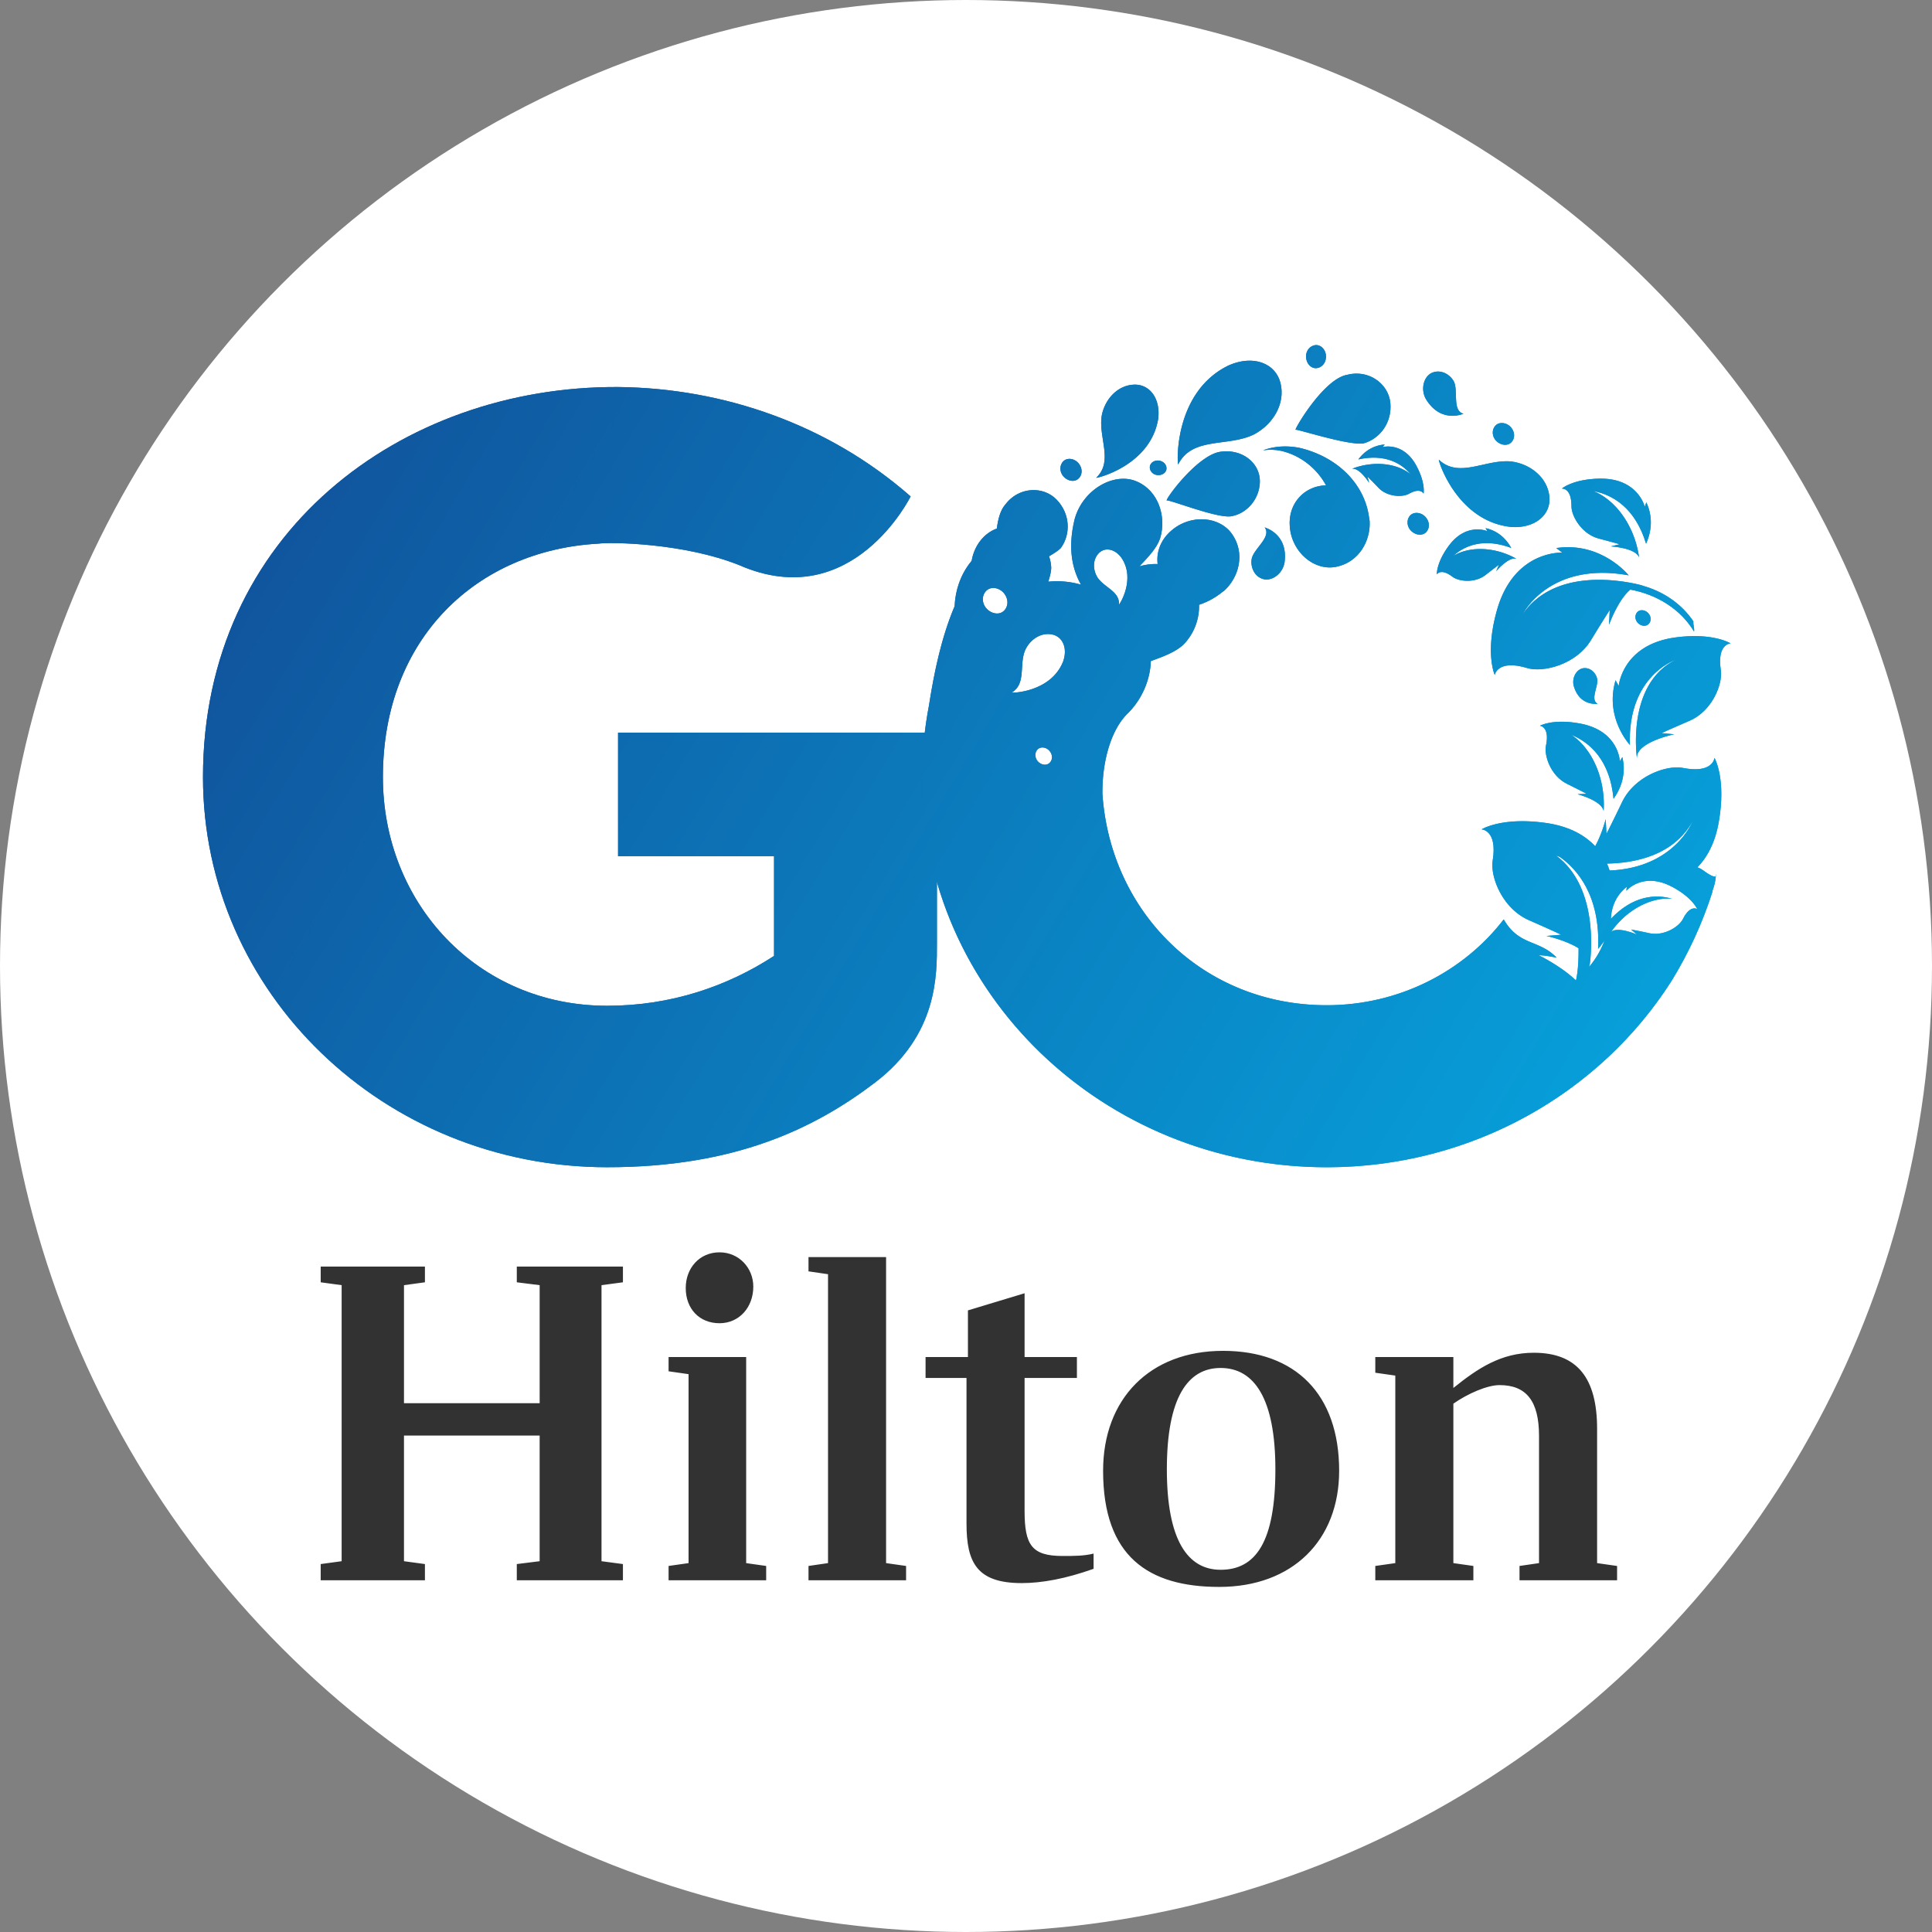
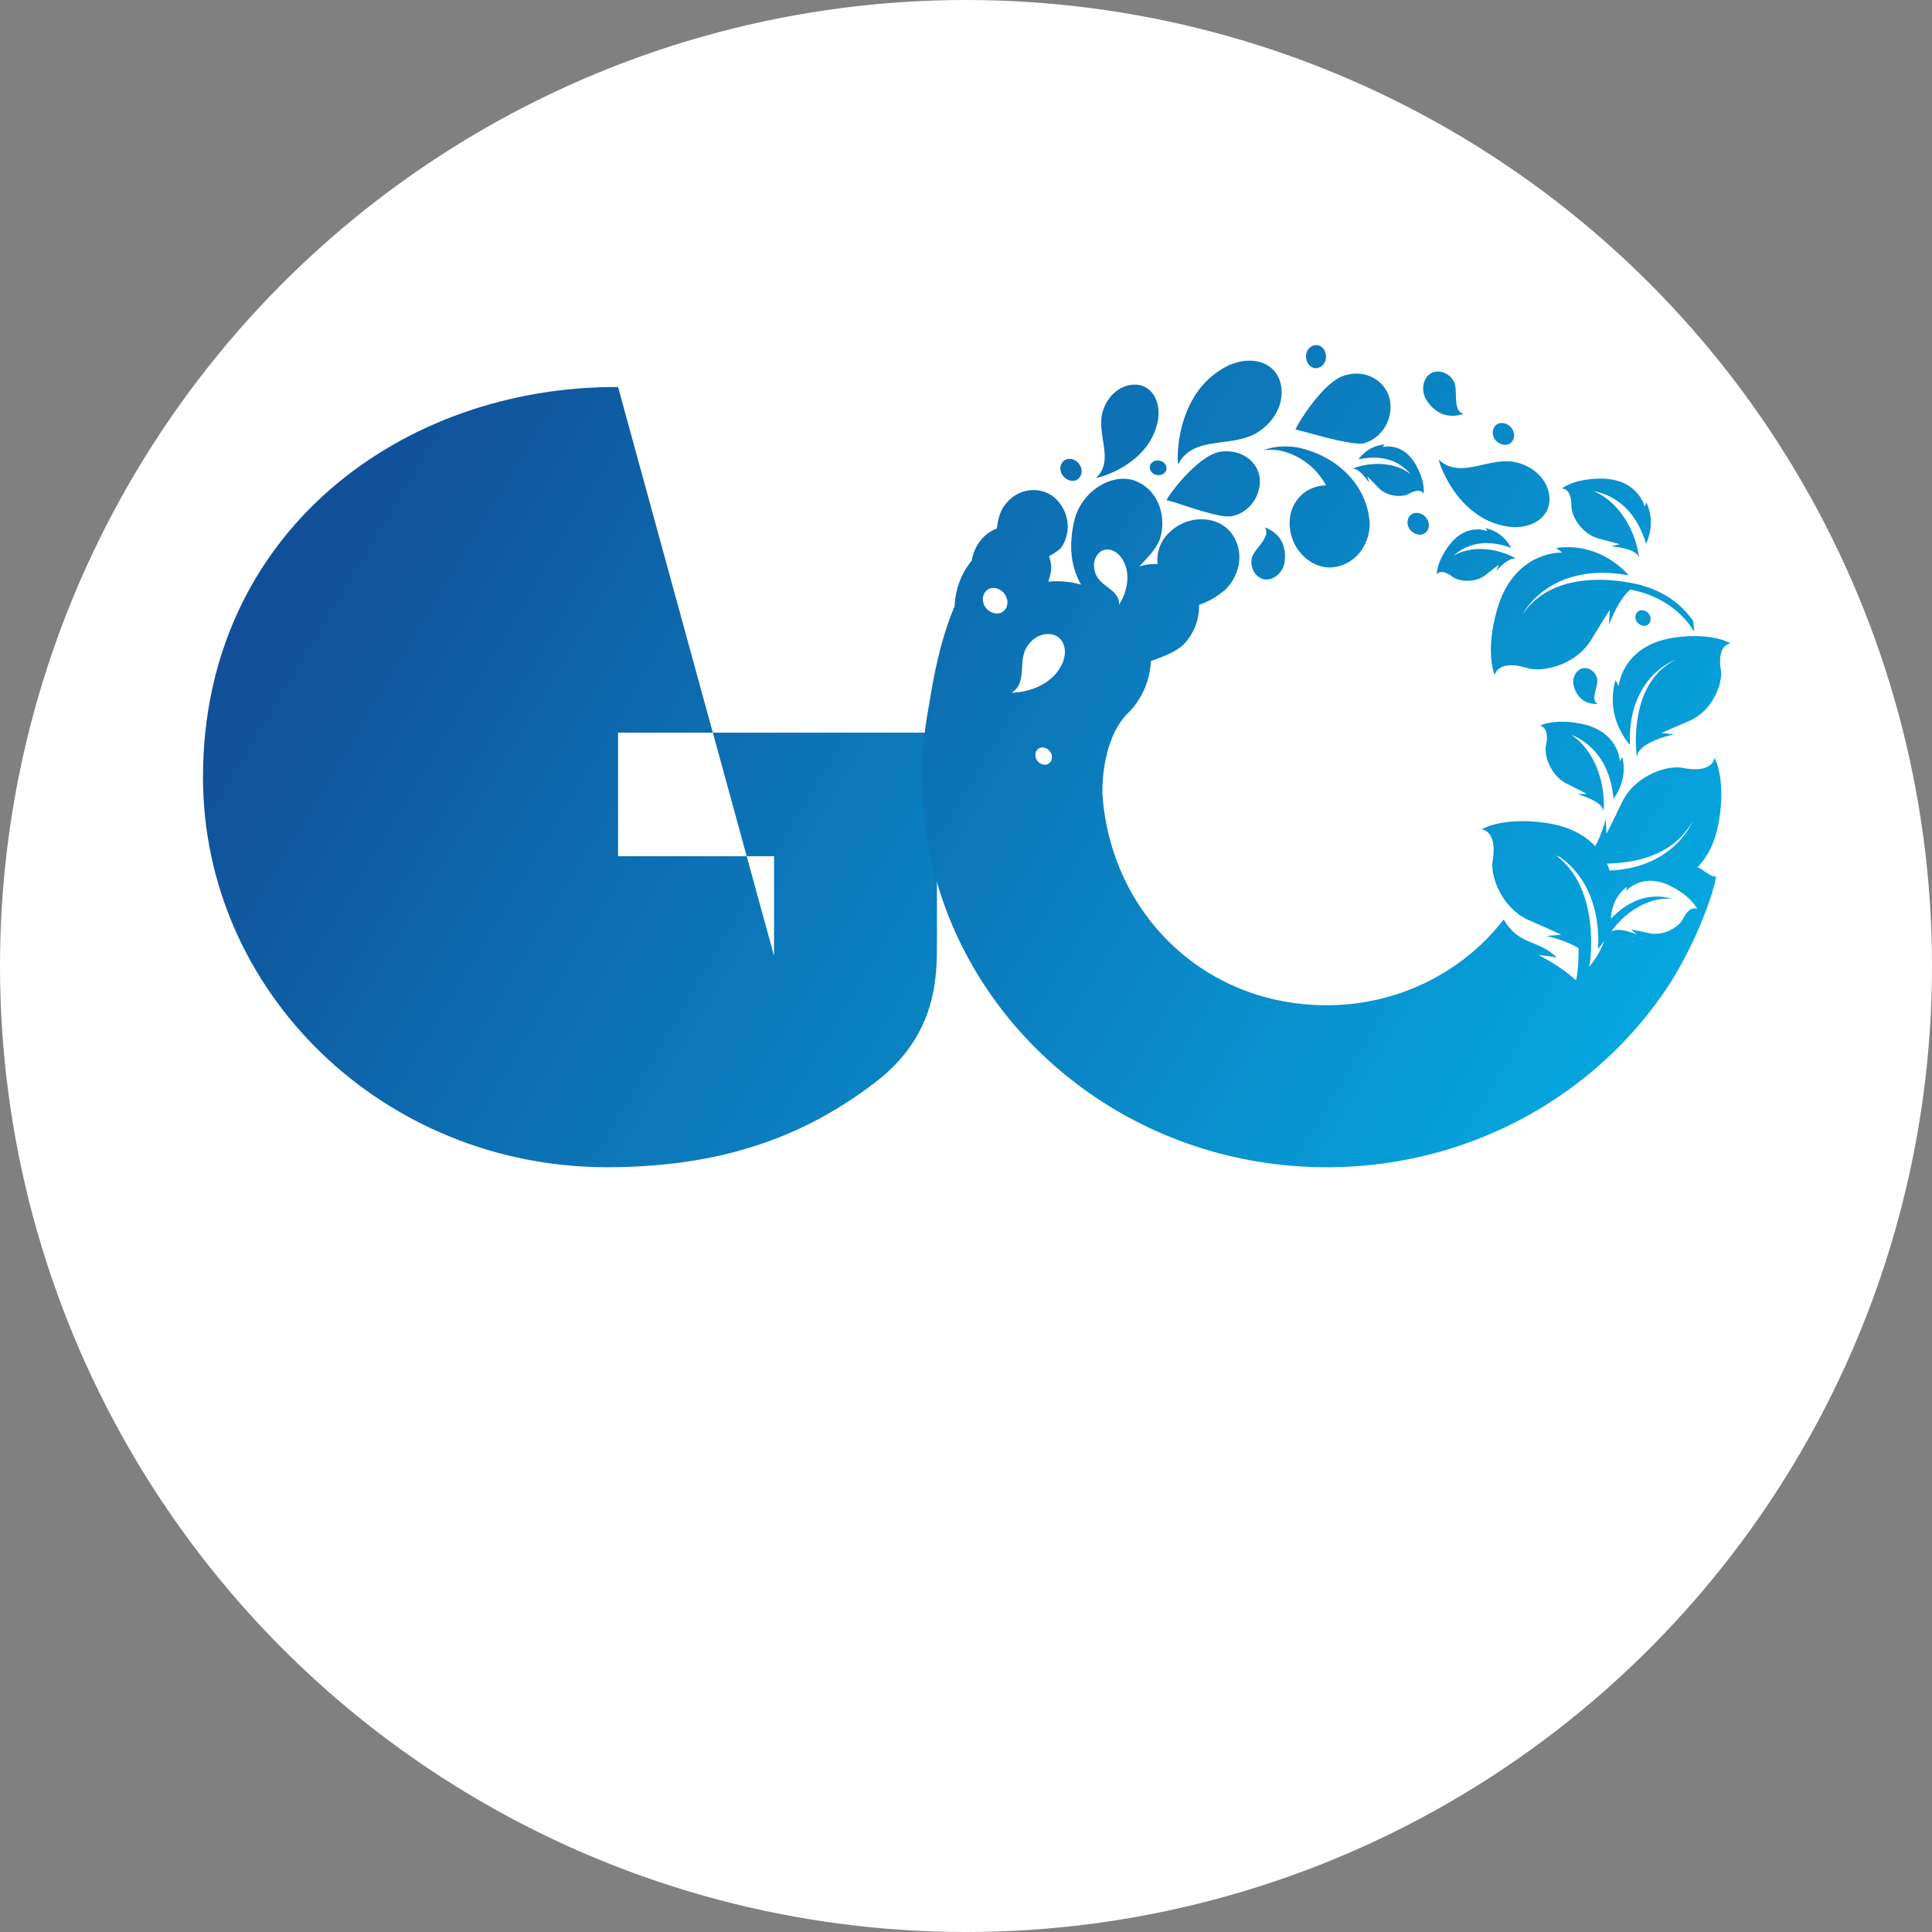
<svg xmlns="http://www.w3.org/2000/svg" xmlns:xlink="http://www.w3.org/1999/xlink" viewBox="0 0 140 140">
  <rect x="0" y="0" width="140" height="140" fill="#808080" stroke="none" />
  <defs>
    <linearGradient id="linear-gradient" x1="17.813" y1="40.265" x2="102.279" y2="90.71" gradientUnits="userSpaceOnUse">
      <stop offset="0" stop-color="#114d97" />
      <stop offset="1" stop-color="#06a7e0" />
    </linearGradient>
    <linearGradient id="linear-gradient-2" x1="7.645" y1="36.152" x2="116.241" y2="101.008" xlink:href="#linear-gradient" />
    <linearGradient id="linear-gradient-3" x1="41.906" y1="23.352" x2="121.66" y2="70.983" xlink:href="#linear-gradient" />
    <linearGradient id="linear-gradient-4" x1="41.906" y1="23.352" x2="121.66" y2="70.983" xlink:href="#linear-gradient" />
    <linearGradient id="linear-gradient-5" x1="22.702" y1="10.94" x2="131.298" y2="75.796" xlink:href="#linear-gradient" />
    <clipPath id="clippath">
-       <path d="M44.787 28.045c-15.706-.08-30.078 10.601-30.078 28.267 0 15.627 13.115 28.27 29.291 28.27 9.208 0 14.975-2.772 19.374-6.11 4.593-3.486 4.52-7.818 4.52-10.191V53.093H44.787v8.952H56.09v7.224c-3.377 2.2-7.462 3.613-12.09 3.613-9.425 0-16.254-7.462-16.254-16.57 0-10.128 6.876-16.439 15.619-16.918.858-.12 6.148-.06 10.199 1.556 8.203 3.593 12.424-4.977 12.424-4.977-5.896-5.182-13.511-7.851-21.202-7.928" style="clip-rule:evenodd;fill:url(#linear-gradient)" />
-     </clipPath>
+       </clipPath>
    <clipPath id="clippath-1">
      <path d="M118.111 53.982s-1.85-1.96-1.042-4.689l.228.416s.253-3 4.116-3.519c2.746-.366 3.993.433 3.993.433s-.997.031-.71 1.924c.158 1.035-.636 2.983-2.267 3.684-1.63.701-2.019.892-2.019.892l.908.087s-2.853.586-2.693 1.774c0 0-.825-5.376 2.799-7.172 0 0-3.5 1.159-3.313 6.17m-10.325-15.49s-1.528-.674-2.811 1.07c-.91 1.238-.855 2.059-.855 2.059s.28-.477 1.127.169c.462.351 1.624.483 2.4-.124.777-.607.973-.746.973-.746l-.2.466s.905-1.069 1.464-.896a5.255 5.255 0 0 0-.726-.343c-1.426-.549-2.885-.45-3.844.135.828-.755 2.21-1.318 4.192-.577-.235-.442-.786-1.202-1.86-1.435l.14.222Zm-7.604-6.094s1.503-.423 2.458 1.359c.677 1.266.517 2.017.517 2.017s-.196-.478-1.062.007c-.475.264-1.567.232-2.203-.432a29.235 29.235 0 0 0-.801-.817l.125.456s-.698-1.106-1.237-1.022c.227-.089.467-.163.716-.219 1.391-.318 2.728-.036 3.535.63-.664-.804-1.868-1.51-3.797-1.086.275-.377.886-1.006 1.909-1.08l-.16.187Zm17.197 22.76s-.069-2.198-2.865-2.725c-1.984-.376-2.924.157-2.924.157s.724.06.44 1.428c-.154.75.35 2.2 1.509 2.774 1.161.576 1.436.73 1.436.73l-.664.027s1.78.468 1.894 1.227a6.945 6.945 0 0 0-.008-1.056c-.16-1.997-1.104-3.673-2.344-4.476 1.366.55 2.818 1.869 3.067 4.638.39-.529.976-1.613.642-3.022l-.183.297Zm1.805-18.44s-.492-2.077-3.256-2.035c-1.962.031-2.753.722-2.753.722s.703-.083.699 1.273c-.002.743.759 2.027 1.977 2.346 1.215.32 1.51.413 1.51.413l-.63.157s1.785.098 2.044.797a7.65 7.65 0 0 0-.214-1.003c-.543-1.87-1.768-3.28-3.102-3.803 1.404.258 3.043 1.23 3.82 3.816.267-.579.615-1.725.02-3l-.115.317Zm-10.748-4.756c.332.32.816.365 1.08.091.267-.27.281-.727-.024-1.086-.295-.343-.82-.432-1.119-.134-.292.302-.265.808.063 1.13Zm-6.176 6.511c.331.321.813.366 1.08.093.266-.271.281-.728-.025-1.087-.295-.341-.819-.432-1.12-.135-.291.302-.263.808.065 1.13Zm16.438 6.679c.237.229.58.26.77.065.19-.193.2-.518-.017-.774-.21-.244-.585-.308-.799-.096-.207.218-.187.576.046.805ZM94.642 25.889c.03.462.36.816.74.79.38-.026.698-.355.705-.828.012-.45-.319-.867-.743-.844-.418.03-.735.424-.702.882Zm4.563 11.591c-.327-2.436-2.32-4.398-5.06-5.032-.91-.173-1.811-.122-2.623.185a3.657 3.657 0 0 1 1.308.037c1.428.323 2.614 1.3 3.26 2.502-1.507.019-2.79 1.264-2.623 3.034.16 1.841 1.812 3.215 3.407 2.856 1.599-.346 2.458-1.866 2.374-3.314l-.042-.268Zm-6.119 3.26c-.126.829-.92 1.406-1.557 1.219-.641-.183-.937-.885-.822-1.483.163-.739 1.46-1.57.935-2.26-.05-.001 1.718.415 1.444 2.523Zm10.255-11.797c-.428-.724-.176-1.672.433-1.932.613-.262 1.286.094 1.577.63.34.676-.139 2.137.704 2.34.042-.03-1.592.767-2.714-1.038ZM114.04 49.71c-.16-.603.21-1.229.7-1.29.49-.064.898.326.996.767.108.552-.531 1.5.031 1.815.035-.014-1.292.225-1.727-1.292Zm-15.25-17.576c1.196-.323 2.093-1.508 1.96-2.932-.13-1.384-1.558-2.449-3.129-2.042-1.712.294-3.847 3.982-3.739 3.982.074-.076 3.768 1.139 4.908.992Zm-9.62 5.283c1.167-.167 2.121-1.256 2.125-2.545 0-1.33-1.283-2.363-2.854-2.137-1.68.236-4.028 3.474-3.895 3.535.065-.13 3.553 1.275 4.623 1.147Zm-.152-10.932c1.797-.8 3.42-.163 3.771 1.276.362 1.47-.512 2.964-1.902 3.71-1.888.941-4.473.141-5.507 2.173-.076.14-.403-5.19 3.637-7.16Zm-5.148 7.94c.334.033.629-.163.656-.437.029-.277-.173-.543-.508-.606-.324-.062-.663.127-.697.432-.03.306.216.58.55.612Zm-6.794.112c.313.34.79.41 1.07.15.282-.256.322-.71.035-1.084-.274-.36-.794-.478-1.109-.194-.308.284-.31.79.004 1.128Zm6.847-4.163c.198-1.499-.625-2.556-1.761-2.501-1.163.05-2.076 1.02-2.32 2.209-.283 1.596.87 3.329-.404 4.534-.086.085 3.913-.835 4.485-4.242Zm25.588 7.813c1.748.118 2.91-.915 2.761-2.226-.147-1.341-1.336-2.323-2.73-2.517-1.864-.206-3.783 1.258-5.272-.125-.107-.093 1.258 4.461 5.241 4.868Zm-36.78 6.09c-.326.3-.883.216-1.245-.18-.359-.396-.352-.982.008-1.312.366-.323.969-.184 1.284.235.33.436.28.964-.048 1.258Zm3.314 11.016c-.219.202-.596.146-.84-.12-.241-.27-.239-.666.003-.888.249-.218.657-.124.87.16.224.294.189.65-.033.848Zm.987-7.343c-.907 2.25-3.788 2.277-3.716 2.232 1.056-.634.528-1.996.961-3.048.347-.78 1.12-1.307 1.925-1.166.787.133 1.191.985.83 1.982Zm4.055-4.146c.05-.96-1.062-1.216-1.556-1.955-.352-.568-.357-1.296.086-1.758.433-.453 1.16-.343 1.649.33 1.062 1.57-.18 3.45-.179 3.383Zm34.069 26.256c.012-.077.028-.152.038-.228-.002.03.004.058 0 .088 0 0 .885-5.48-2.447-7.933.095.04.19.076.286.112 1.19.838 2.95 2.747 2.77 6.658 0 0 .207-.217.463-.606a6.297 6.297 0 0 1-1.11 1.91Zm1.29-7.481c2.014-.035 4.835-.576 6.21-3.08 0 0-1.294 3.385-6.018 3.582a4.568 4.568 0 0 0-.192-.502Zm5.51 4.008c-.29.573-1.376 1.264-2.436 1.037a35.854 35.854 0 0 0-1.324-.267l.422.363s-1.413-.618-1.883-.179a5.89 5.89 0 0 1 .557-.69c1.144-1.228 2.634-1.838 3.869-1.724-1.185-.346-2.826-.236-4.43 1.454.02-.549.197-1.567 1.15-2.32l-.032.29s1.185-1.407 3.297-.3c1.501.787 1.841 1.626 1.841 1.626s-.507-.338-1.031.71ZM66.822 56.314c0 15.613 13.127 28.269 29.316 28.269 10.564 0 19.827-5.4 24.983-13.494a29.487 29.487 0 0 0 2.978-6.493c-.01 0-.015 0-.022-.002.295-.783.258-1.247.258-1.247s.197.544-.953-.303a1.648 1.648 0 0 0-.38-.194c.666-.686 1.267-1.708 1.542-3.26.563-3.183-.307-4.674-.307-4.674s-.085 1.16-2.278.732c-1.2-.235-3.512.595-4.41 2.464-.897 1.865-1.139 2.31-1.139 2.31l-.054-1.063s-.272 1.081-.762 1.96c-.705-.746-1.812-1.436-3.573-1.685-3.2-.456-4.661.465-4.661.465s1.161.044.807 2.251c-.193 1.206.714 3.489 2.611 4.323 1.897.833 2.348 1.06 2.348 1.06l-1.06.09s1.395.302 2.323.89c.019 1.588-.189 2.332-.189 2.332-1.144-1.084-2.703-1.825-2.703-1.825.519.014.838.094 1.302.17-1.288-1.331-2.716-.826-3.834-2.767-2.921 3.796-7.614 6.22-12.827 6.22-8.98 0-15.675-6.751-16.253-15.321l-.034.002.034-.002c-.025-2.333.615-4.616 1.803-5.795.008-.01.02-.02.03-.029l.003-.002.003-.002c.995-.983 1.626-2.383 1.67-3.79.937-.334 1.847-.682 2.394-1.224a3.992 3.992 0 0 0 1.101-2.855 5.299 5.299 0 0 0 1.61-.864l-.001-.001.218-.162c1.069-.98 1.511-2.669.606-4.033-.893-1.367-3.035-1.532-4.432-.322-.801.681-1.106 1.583-1.003 2.429a4.246 4.246 0 0 0-1.325.167c.646-.667 1.264-1.333 1.498-2.011.483-1.54-.088-3.477-1.719-4.152-1.62-.678-3.887.599-4.469 2.751-.518 2.113-.16 3.648.465 4.74a6.255 6.255 0 0 0-2.376-.216c.131-.404.214-.756.215-1.006a2.84 2.84 0 0 0-.16-.836c.372-.212.681-.416.853-.594.731-1 .691-2.486-.307-3.512-.965-1-2.747-.938-3.717.363-.341.385-.522 1.026-.61 1.735-.915.332-1.628 1.2-1.823 2.331l-.094.125-.002-.001c-.713.911-1.089 2.013-1.14 3.173-.942 2.216-1.478 4.742-1.86 7.2a27.44 27.44 0 0 0-.494 5.185Zm51.317-13.589c1.95.358 3.652 1.433 4.616 3.038.042-.223-.074-.505-.044-.734-.872-1.292-2.206-2.194-3.753-2.606a.84.84 0 0 1 .132.026s-6.075-1.837-8.748 2.056c0 0 1.917-3.858 7.676-2.815 0 0-1.962-2.459-5.247-1.976l.444.332s-3.509-.201-4.743 4.179c-.877 3.112-.158 4.683-.158 4.683s.198-1.147 2.339-.502c1.17.352 3.552-.243 4.631-2.014 1.078-1.766 1.363-2.184 1.363-2.184l-.051 1.062s.65-1.808 1.543-2.545Z" style="fill:url(#linear-gradient-4);clip-rule:evenodd" />
    </clipPath>
    <style>.cls-6{fill:#333233}</style>
  </defs>
  <circle cx="70" cy="70" r="70" style="fill:#fff" id="Ellipse" />
  <g id="Logo">
-     <path class="cls-6" d="M43.588 93.128v20.003l1.552.207v1.173h-7.691v-1.173l1.656-.207v-9.104h-9.831v9.104l1.518.207v1.173h-7.553v-1.173l1.518-.207V93.128l-1.518-.208v-1.138h7.553v1.138l-1.518.208v8.552h9.831v-8.552l-1.656-.208v-1.138h7.691v1.138l-1.552.208zM54.07 113.27l1.45.205v1.036h-7.072v-1.036l1.448-.206V99.577l-1.448-.208v-1.034h5.622v14.934Zm.517-20.04c0 1.518-1.034 2.656-2.448 2.656-1.449 0-2.448-1.035-2.448-2.552 0-1.448 1-2.586 2.448-2.586 1.414 0 2.448 1.138 2.448 2.483ZM58.587 113.475l1.415-.206V92.334l-1.415-.207v-1.034h5.622v22.176l1.449.206v1.036h-7.071v-1.036zM74.245 98.335h3.792v1.517h-3.792v9.623c0 2.484.517 3.277 2.758 3.277.828 0 1.552 0 2.242-.173v1.103c-2.035.725-3.76 1.035-5.208 1.035-3.242 0-4-1.482-4-4.31V99.853H67.07v-1.518h3.07v-3.38l4.105-1.241v4.621ZM97.04 106.578c0 5.036-3.38 8.416-8.69 8.416-5.14 0-8.415-2.208-8.415-8.416 0-5.208 3.38-8.691 8.69-8.691 5.243 0 8.415 3.138 8.415 8.69m-4.621-.102c0-5.105-1.518-7.347-3.967-7.347-2.38 0-3.897 2.138-3.897 7.347 0 5.139 1.518 7.277 3.897 7.277 2.553 0 3.967-2.034 3.967-7.277ZM117.18 113.475v1.036h-7.07v-1.036l1.414-.206v-9.21c0-2.55-.931-3.689-2.862-3.689-.897 0-2.311.62-3.346 1.345v11.554l1.45.206v1.036h-7.107v-1.036l1.45-.206V99.68l-1.45-.207v-1.138h5.657v2.242c1.76-1.414 3.449-2.552 5.83-2.552 3.172 0 4.586 1.862 4.586 5.517v9.727l1.448.207Z" />
-     <path d="M44.787 28.045c-15.706-.08-30.078 10.601-30.078 28.267 0 15.627 13.115 28.27 29.291 28.27 9.208 0 14.975-2.772 19.374-6.11 4.593-3.486 4.52-7.818 4.52-10.191V53.093H44.787v8.952H56.09v7.224c-3.377 2.2-7.462 3.613-12.09 3.613-9.425 0-16.254-7.462-16.254-16.57 0-10.128 6.876-16.439 15.619-16.918.858-.12 6.148-.06 10.199 1.556 8.203 3.593 12.424-4.977 12.424-4.977-5.896-5.182-13.511-7.851-21.202-7.928" style="fill-rule:evenodd;fill:url(#linear-gradient)" />
+     <path d="M44.787 28.045c-15.706-.08-30.078 10.601-30.078 28.267 0 15.627 13.115 28.27 29.291 28.27 9.208 0 14.975-2.772 19.374-6.11 4.593-3.486 4.52-7.818 4.52-10.191V53.093H44.787v8.952H56.09v7.224" style="fill-rule:evenodd;fill:url(#linear-gradient)" />
    <g style="clip-path:url(#clippath)">
      <path style="fill:url(#linear-gradient-2)" d="M14.71 27.965h53.257v56.618H14.71z" />
    </g>
    <g>
      <path d="M118.111 53.982s-1.85-1.96-1.042-4.689l.228.416s.253-3 4.116-3.519c2.746-.366 3.993.433 3.993.433s-.997.031-.71 1.924c.158 1.035-.636 2.983-2.267 3.684-1.63.701-2.019.892-2.019.892l.908.087s-2.853.586-2.693 1.774c0 0-.825-5.376 2.799-7.172 0 0-3.5 1.159-3.313 6.17m-10.325-15.49s-1.528-.674-2.811 1.07c-.91 1.238-.855 2.059-.855 2.059s.28-.477 1.127.169c.462.351 1.624.483 2.4-.124.777-.607.973-.746.973-.746l-.2.466s.905-1.069 1.464-.896a5.255 5.255 0 0 0-.726-.343c-1.426-.549-2.885-.45-3.844.135.828-.755 2.21-1.318 4.192-.577-.235-.442-.786-1.202-1.86-1.435l.14.222Zm-7.604-6.094s1.503-.423 2.458 1.359c.677 1.266.517 2.017.517 2.017s-.196-.478-1.062.007c-.475.264-1.567.232-2.203-.432a29.235 29.235 0 0 0-.801-.817l.125.456s-.698-1.106-1.237-1.022c.227-.089.467-.163.716-.219 1.391-.318 2.728-.036 3.535.63-.664-.804-1.868-1.51-3.797-1.086.275-.377.886-1.006 1.909-1.08l-.16.187Zm17.197 22.76s-.069-2.198-2.865-2.725c-1.984-.376-2.924.157-2.924.157s.724.06.44 1.428c-.154.75.35 2.2 1.509 2.774 1.161.576 1.436.73 1.436.73l-.664.027s1.78.468 1.894 1.227a6.945 6.945 0 0 0-.008-1.056c-.16-1.997-1.104-3.673-2.344-4.476 1.366.55 2.818 1.869 3.067 4.638.39-.529.976-1.613.642-3.022l-.183.297Zm1.805-18.44s-.492-2.077-3.256-2.035c-1.962.031-2.753.722-2.753.722s.703-.083.699 1.273c-.002.743.759 2.027 1.977 2.346 1.215.32 1.51.413 1.51.413l-.63.157s1.785.098 2.044.797a7.65 7.65 0 0 0-.214-1.003c-.543-1.87-1.768-3.28-3.102-3.803 1.404.258 3.043 1.23 3.82 3.816.267-.579.615-1.725.02-3l-.115.317Zm-10.748-4.756c.332.32.816.365 1.08.091.267-.27.281-.727-.024-1.086-.295-.343-.82-.432-1.119-.134-.292.302-.265.808.063 1.13Zm-6.176 6.511c.331.321.813.366 1.08.093.266-.271.281-.728-.025-1.087-.295-.341-.819-.432-1.12-.135-.291.302-.263.808.065 1.13Zm16.438 6.679c.237.229.58.26.77.065.19-.193.2-.518-.017-.774-.21-.244-.585-.308-.799-.096-.207.218-.187.576.046.805ZM94.642 25.889c.03.462.36.816.74.79.38-.026.698-.355.705-.828.012-.45-.319-.867-.743-.844-.418.03-.735.424-.702.882Zm4.563 11.591c-.327-2.436-2.32-4.398-5.06-5.032-.91-.173-1.811-.122-2.623.185a3.657 3.657 0 0 1 1.308.037c1.428.323 2.614 1.3 3.26 2.502-1.507.019-2.79 1.264-2.623 3.034.16 1.841 1.812 3.215 3.407 2.856 1.599-.346 2.458-1.866 2.374-3.314l-.042-.268Zm-6.119 3.26c-.126.829-.92 1.406-1.557 1.219-.641-.183-.937-.885-.822-1.483.163-.739 1.46-1.57.935-2.26-.05-.001 1.718.415 1.444 2.523Zm10.255-11.797c-.428-.724-.176-1.672.433-1.932.613-.262 1.286.094 1.577.63.34.676-.139 2.137.704 2.34.042-.03-1.592.767-2.714-1.038ZM114.04 49.71c-.16-.603.21-1.229.7-1.29.49-.064.898.326.996.767.108.552-.531 1.5.031 1.815.035-.014-1.292.225-1.727-1.292Zm-15.25-17.576c1.196-.323 2.093-1.508 1.96-2.932-.13-1.384-1.558-2.449-3.129-2.042-1.712.294-3.847 3.982-3.739 3.982.074-.076 3.768 1.139 4.908.992Zm-9.62 5.283c1.167-.167 2.121-1.256 2.125-2.545 0-1.33-1.283-2.363-2.854-2.137-1.68.236-4.028 3.474-3.895 3.535.065-.13 3.553 1.275 4.623 1.147Zm-.152-10.932c1.797-.8 3.42-.163 3.771 1.276.362 1.47-.512 2.964-1.902 3.71-1.888.941-4.473.141-5.507 2.173-.076.14-.403-5.19 3.637-7.16Zm-5.148 7.94c.334.033.629-.163.656-.437.029-.277-.173-.543-.508-.606-.324-.062-.663.127-.697.432-.03.306.216.58.55.612Zm-6.794.112c.313.34.79.41 1.07.15.282-.256.322-.71.035-1.084-.274-.36-.794-.478-1.109-.194-.308.284-.31.79.004 1.128Zm6.847-4.163c.198-1.499-.625-2.556-1.761-2.501-1.163.05-2.076 1.02-2.32 2.209-.283 1.596.87 3.329-.404 4.534-.086.085 3.913-.835 4.485-4.242Zm25.588 7.813c1.748.118 2.91-.915 2.761-2.226-.147-1.341-1.336-2.323-2.73-2.517-1.864-.206-3.783 1.258-5.272-.125-.107-.093 1.258 4.461 5.241 4.868Zm-36.78 6.09c-.326.3-.883.216-1.245-.18-.359-.396-.352-.982.008-1.312.366-.323.969-.184 1.284.235.33.436.28.964-.048 1.258Zm3.314 11.016c-.219.202-.596.146-.84-.12-.241-.27-.239-.666.003-.888.249-.218.657-.124.87.16.224.294.189.65-.033.848Zm.987-7.343c-.907 2.25-3.788 2.277-3.716 2.232 1.056-.634.528-1.996.961-3.048.347-.78 1.12-1.307 1.925-1.166.787.133 1.191.985.83 1.982Zm4.055-4.146c.05-.96-1.062-1.216-1.556-1.955-.352-.568-.357-1.296.086-1.758.433-.453 1.16-.343 1.649.33 1.062 1.57-.18 3.45-.179 3.383Zm34.069 26.256c.012-.077.028-.152.038-.228-.002.03.004.058 0 .088 0 0 .885-5.48-2.447-7.933.095.04.19.076.286.112 1.19.838 2.95 2.747 2.77 6.658 0 0 .207-.217.463-.606a6.297 6.297 0 0 1-1.11 1.91Zm1.29-7.481c2.014-.035 4.835-.576 6.21-3.08 0 0-1.294 3.385-6.018 3.582a4.568 4.568 0 0 0-.192-.502Zm5.51 4.008c-.29.573-1.376 1.264-2.436 1.037a35.854 35.854 0 0 0-1.324-.267l.422.363s-1.413-.618-1.883-.179a5.89 5.89 0 0 1 .557-.69c1.144-1.228 2.634-1.838 3.869-1.724-1.185-.346-2.826-.236-4.43 1.454.02-.549.197-1.567 1.15-2.32l-.032.29s1.185-1.407 3.297-.3c1.501.787 1.841 1.626 1.841 1.626s-.507-.338-1.031.71ZM66.822 56.314c0 15.613 13.127 28.269 29.316 28.269 10.564 0 19.827-5.4 24.983-13.494a29.487 29.487 0 0 0 2.978-6.493c-.01 0-.015 0-.022-.002.295-.783.258-1.247.258-1.247s.197.544-.953-.303a1.648 1.648 0 0 0-.38-.194c.666-.686 1.267-1.708 1.542-3.26.563-3.183-.307-4.674-.307-4.674s-.085 1.16-2.278.732c-1.2-.235-3.512.595-4.41 2.464-.897 1.865-1.139 2.31-1.139 2.31l-.054-1.063s-.272 1.081-.762 1.96c-.705-.746-1.812-1.436-3.573-1.685-3.2-.456-4.661.465-4.661.465s1.161.044.807 2.251c-.193 1.206.714 3.489 2.611 4.323 1.897.833 2.348 1.06 2.348 1.06l-1.06.09s1.395.302 2.323.89c.019 1.588-.189 2.332-.189 2.332-1.144-1.084-2.703-1.825-2.703-1.825.519.014.838.094 1.302.17-1.288-1.331-2.716-.826-3.834-2.767-2.921 3.796-7.614 6.22-12.827 6.22-8.98 0-15.675-6.751-16.253-15.321l-.034.002.034-.002c-.025-2.333.615-4.616 1.803-5.795.008-.01.02-.02.03-.029l.003-.002.003-.002c.995-.983 1.626-2.383 1.67-3.79.937-.334 1.847-.682 2.394-1.224a3.992 3.992 0 0 0 1.101-2.855 5.299 5.299 0 0 0 1.61-.864l-.001-.001.218-.162c1.069-.98 1.511-2.669.606-4.033-.893-1.367-3.035-1.532-4.432-.322-.801.681-1.106 1.583-1.003 2.429a4.246 4.246 0 0 0-1.325.167c.646-.667 1.264-1.333 1.498-2.011.483-1.54-.088-3.477-1.719-4.152-1.62-.678-3.887.599-4.469 2.751-.518 2.113-.16 3.648.465 4.74a6.255 6.255 0 0 0-2.376-.216c.131-.404.214-.756.215-1.006a2.84 2.84 0 0 0-.16-.836c.372-.212.681-.416.853-.594.731-1 .691-2.486-.307-3.512-.965-1-2.747-.938-3.717.363-.341.385-.522 1.026-.61 1.735-.915.332-1.628 1.2-1.823 2.331l-.094.125-.002-.001c-.713.911-1.089 2.013-1.14 3.173-.942 2.216-1.478 4.742-1.86 7.2a27.44 27.44 0 0 0-.494 5.185Zm51.317-13.589c1.95.358 3.652 1.433 4.616 3.038.042-.223-.074-.505-.044-.734-.872-1.292-2.206-2.194-3.753-2.606a.84.84 0 0 1 .132.026s-6.075-1.837-8.748 2.056c0 0 1.917-3.858 7.676-2.815 0 0-1.962-2.459-5.247-1.976l.444.332s-3.509-.201-4.743 4.179c-.877 3.112-.158 4.683-.158 4.683s.198-1.147 2.339-.502c1.17.352 3.552-.243 4.631-2.014 1.078-1.766 1.363-2.184 1.363-2.184l-.051 1.062s.65-1.808 1.543-2.545Z" style="fill:url(#linear-gradient-3);fill-rule:evenodd" />
      <g style="clip-path:url(#clippath-1)">
-         <path style="fill:url(#linear-gradient-5)" d="M66.822 24.984h58.584v59.599H66.822z" />
-       </g>
+         </g>
    </g>
  </g>
</svg>